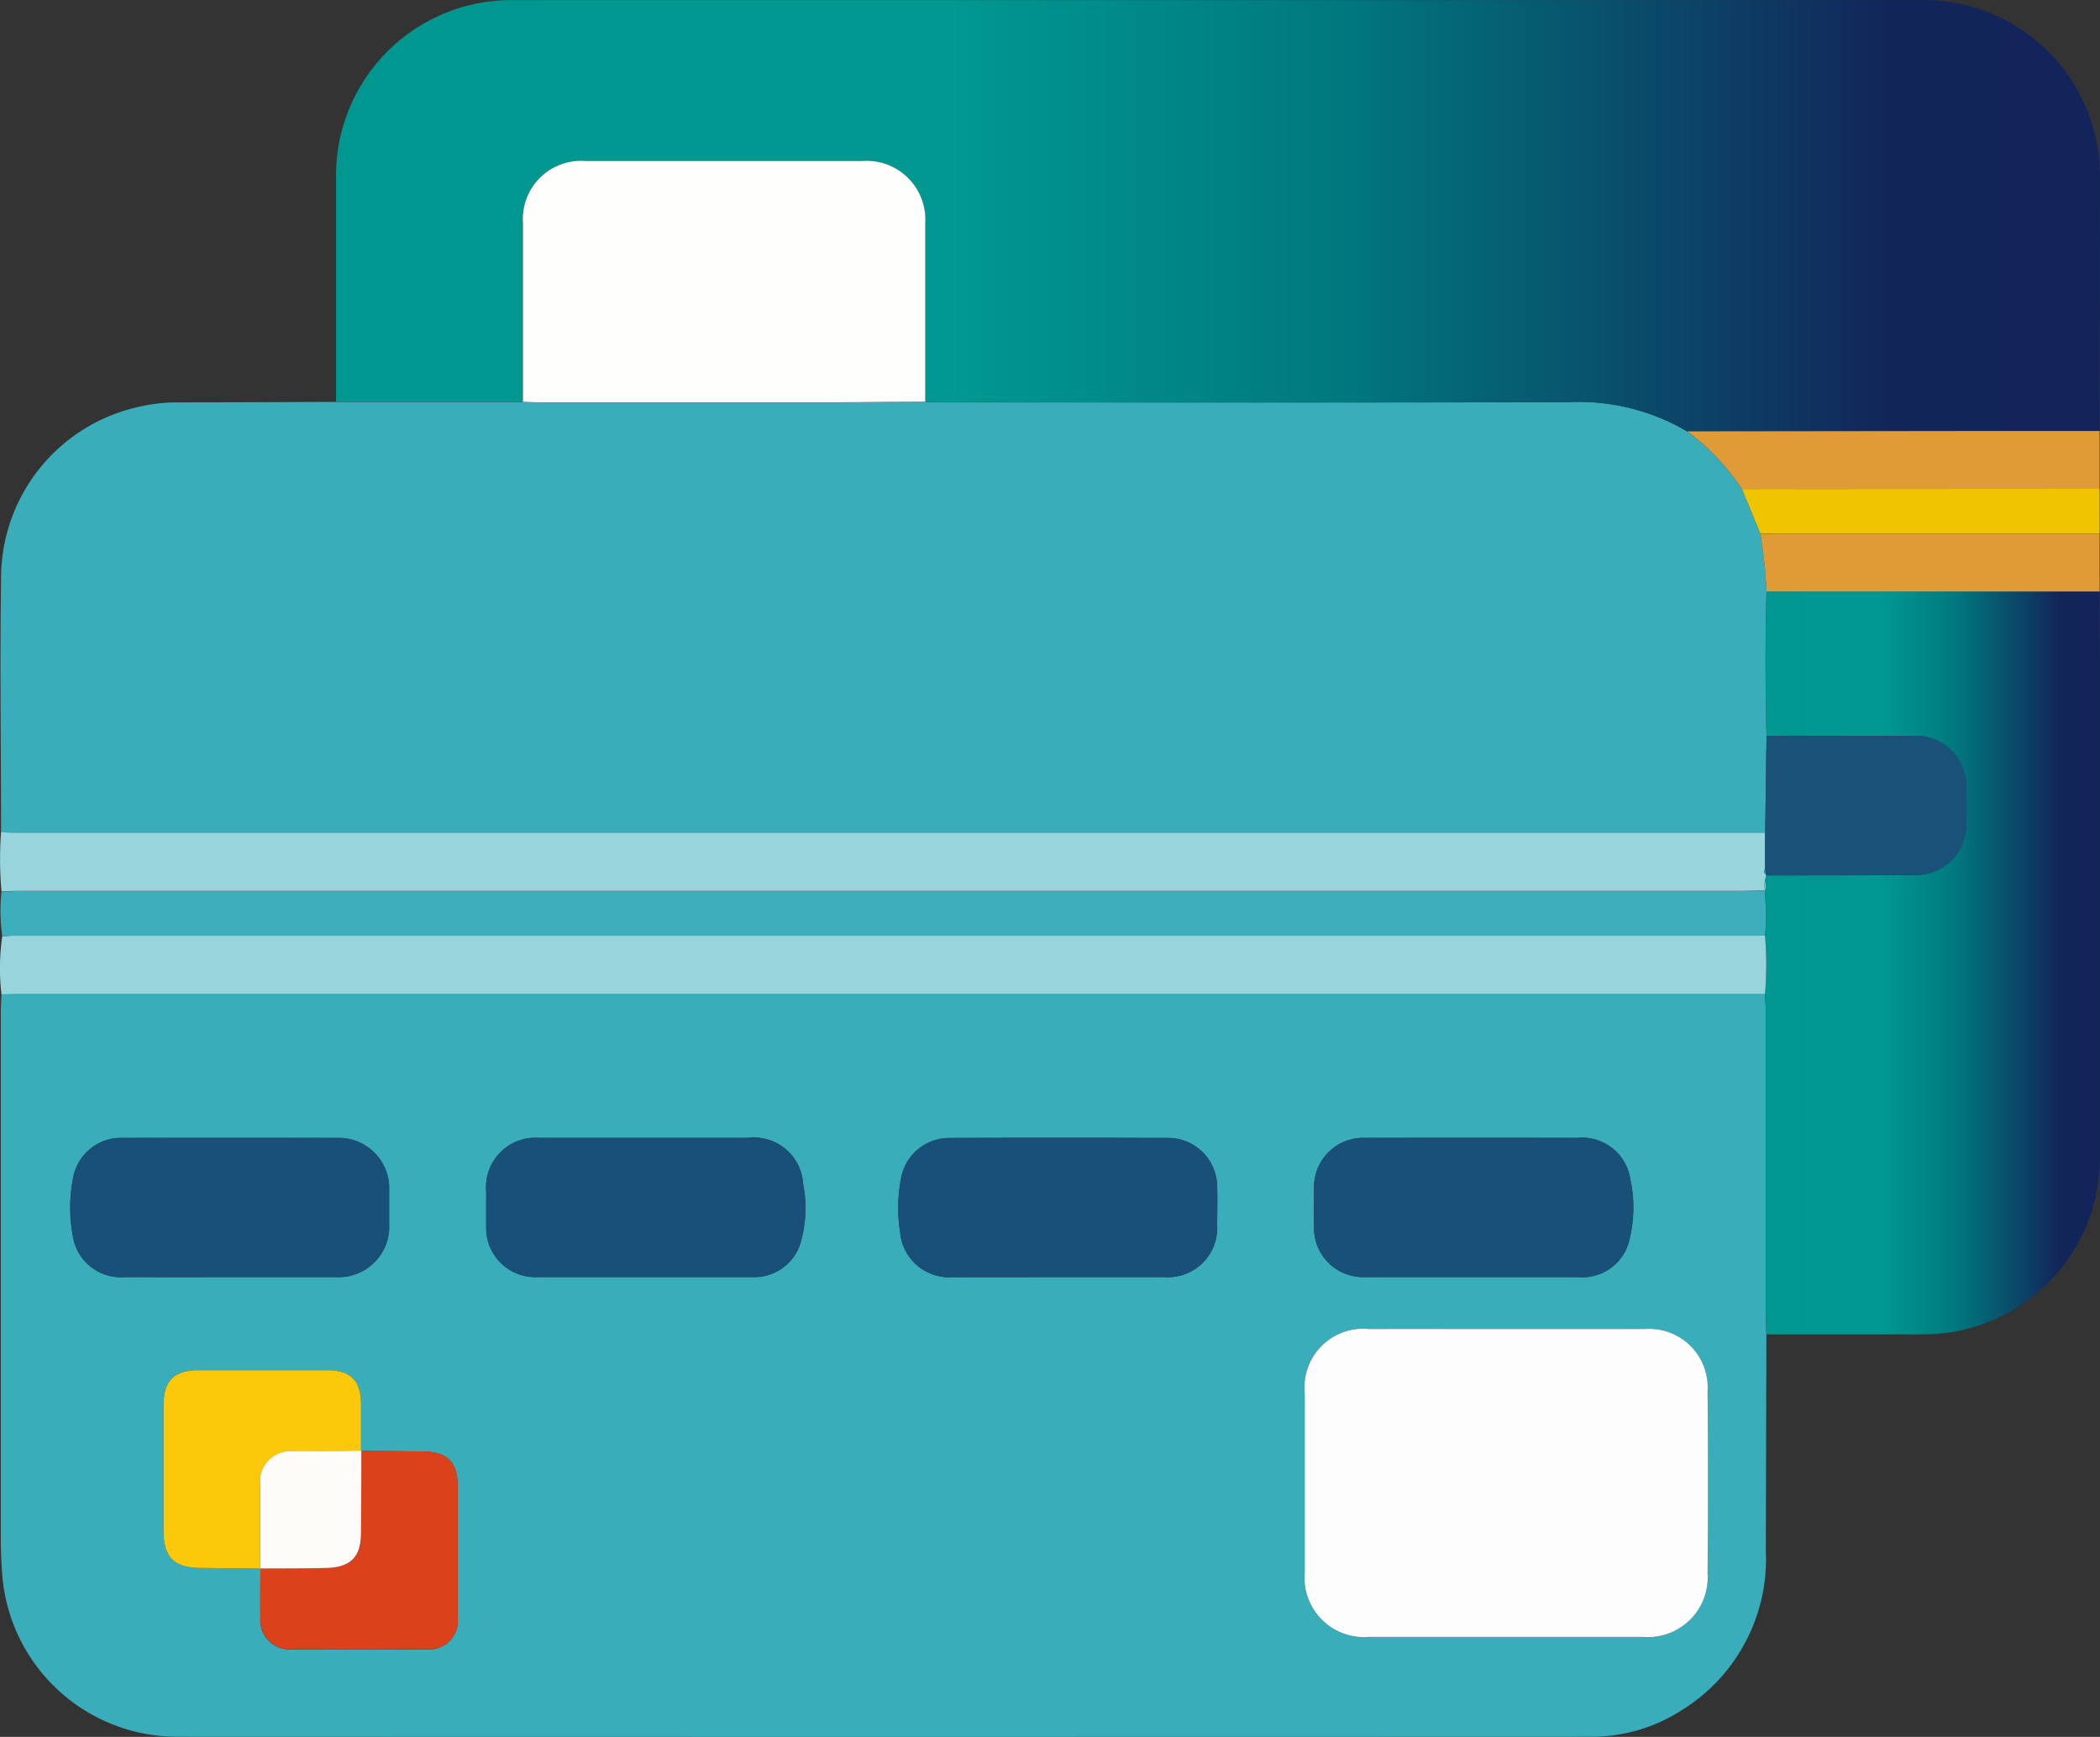
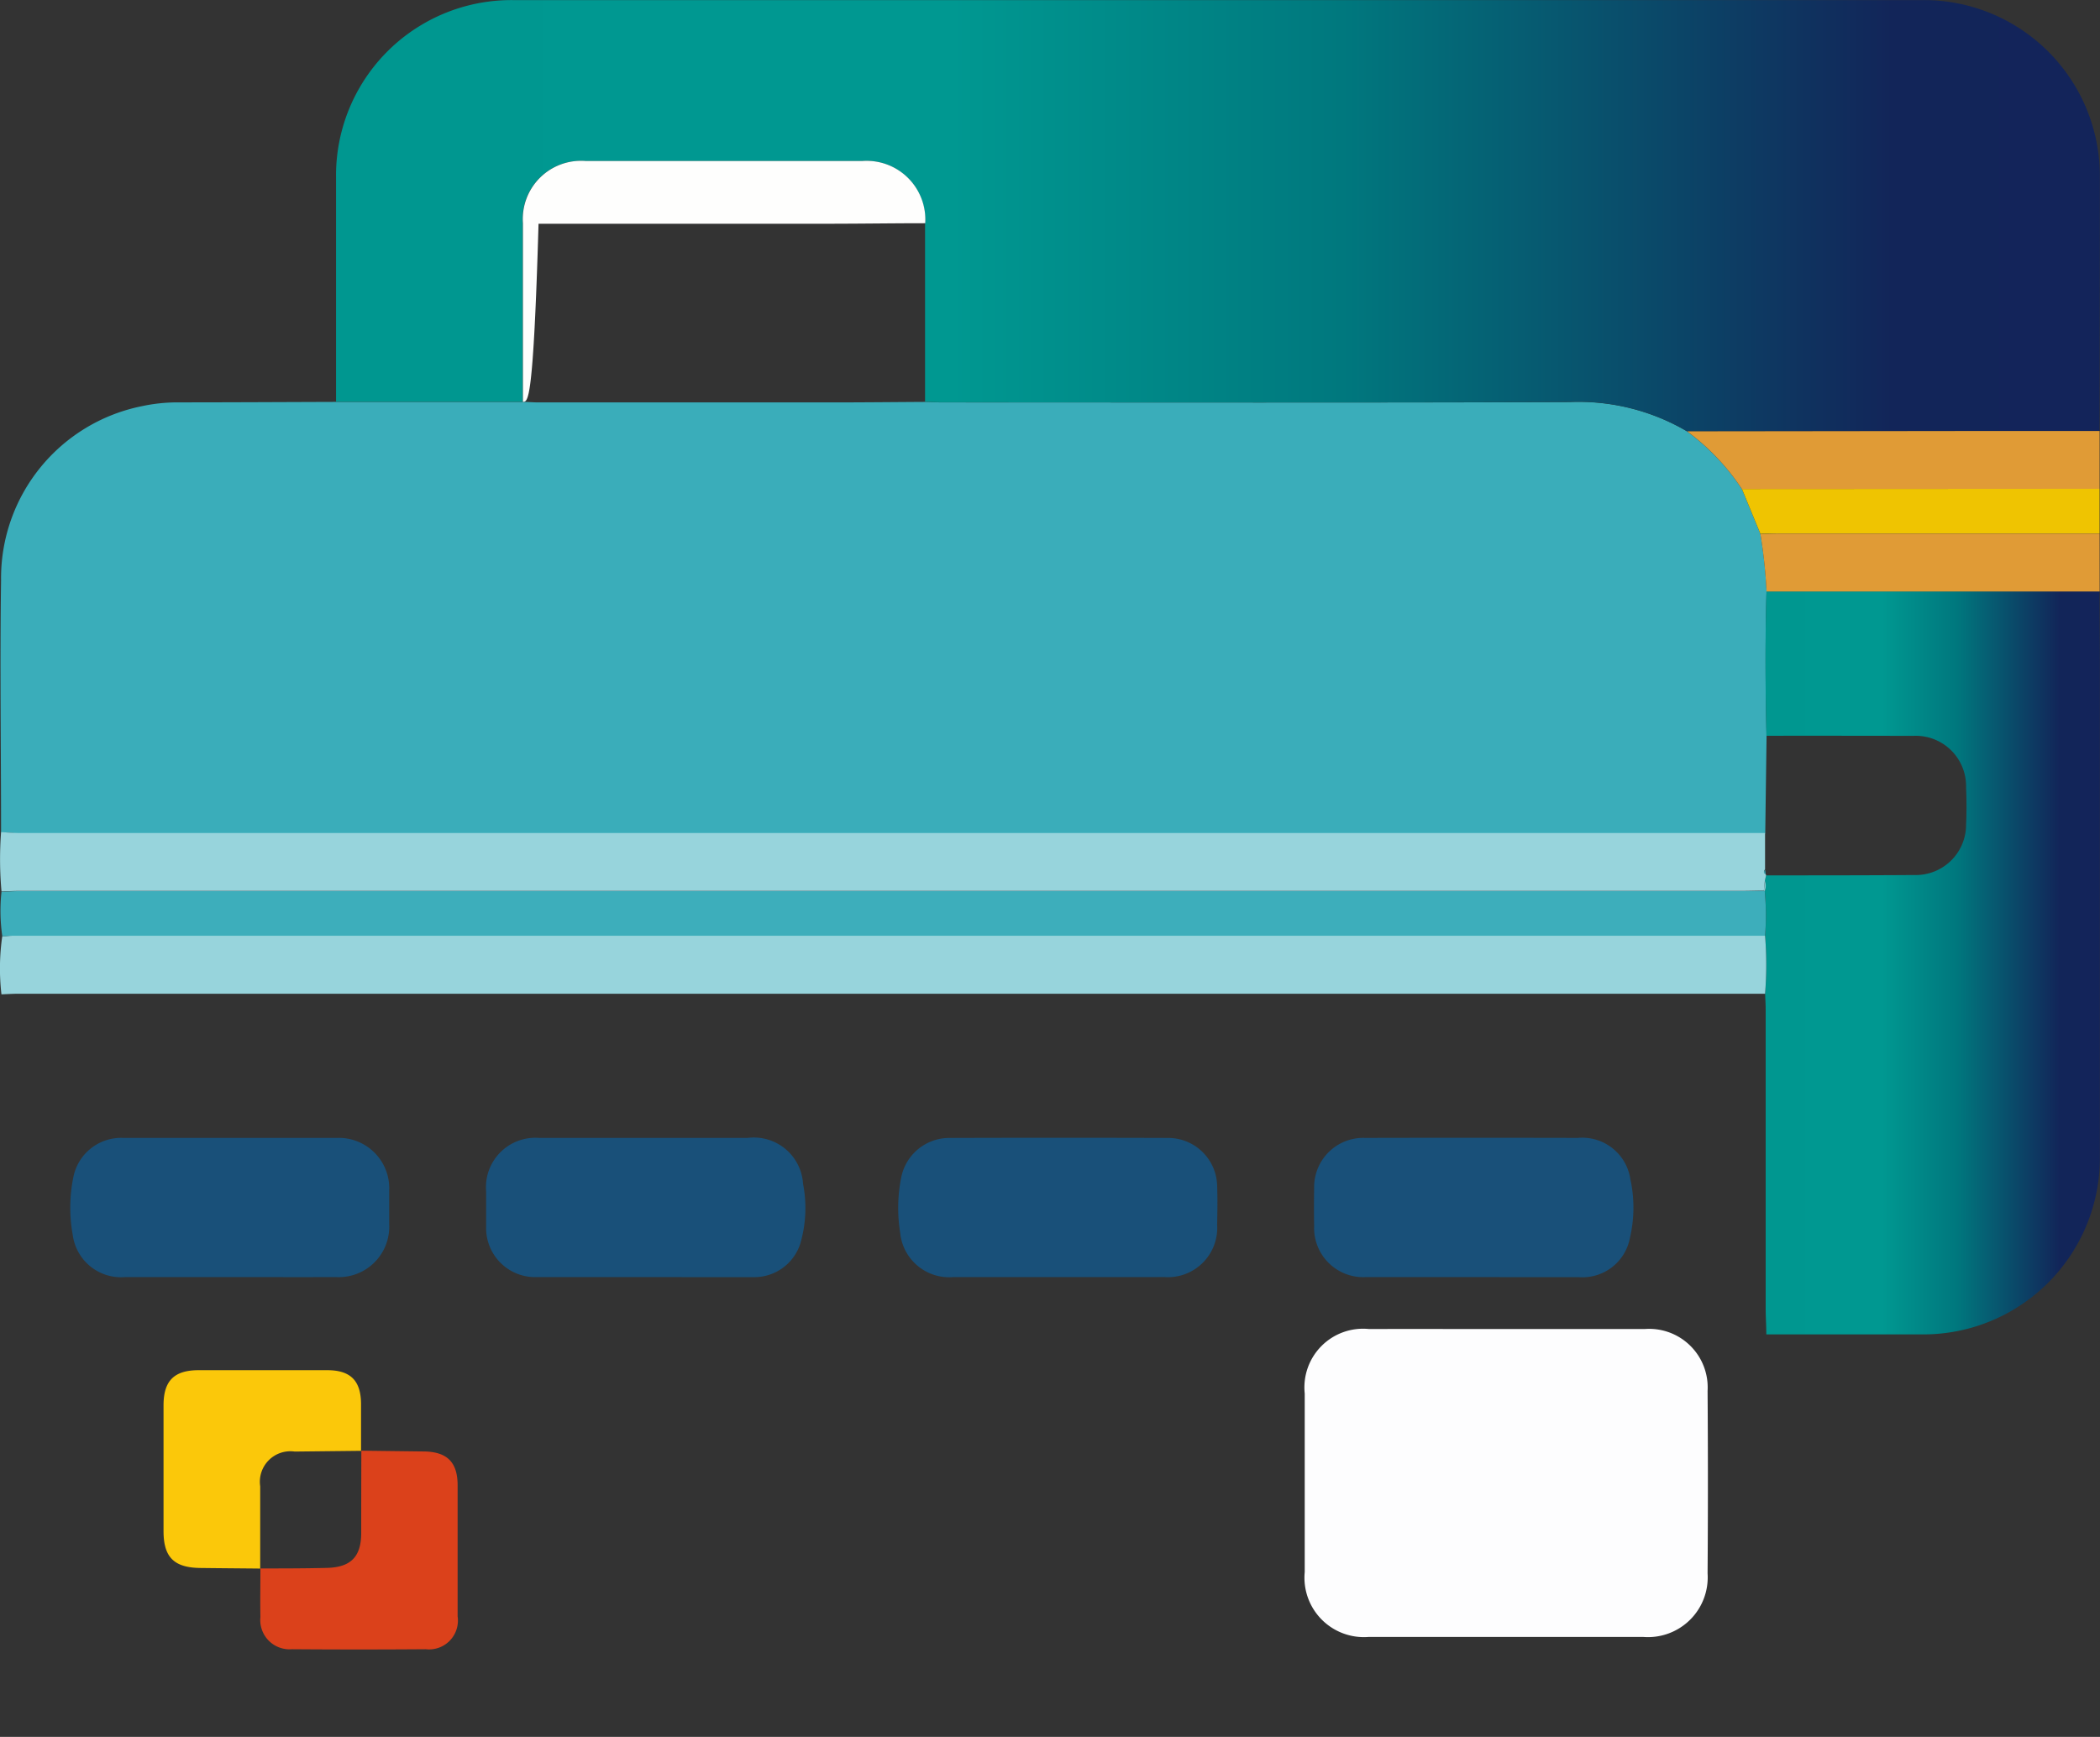
<svg xmlns="http://www.w3.org/2000/svg" xmlns:xlink="http://www.w3.org/1999/xlink" width="49.207" height="40.702" viewBox="0 0 49.207 40.702">
  <rect x="0" y="0" width="49.207" height="40.702" fill="#333333" stroke="none" />
  <defs>
    <linearGradient id="linear-gradient" y1="0.5" x2="1" y2="0.5" gradientUnits="objectBoundingBox">
      <stop offset="0" stop-color="#009790" />
      <stop offset="0.24" stop-color="#009891" />
      <stop offset="0.35" stop-color="#009891" />
      <stop offset="0.57" stop-color="#00787e" />
      <stop offset="0.88" stop-color="#122559" />
      <stop offset="1" stop-color="#13245a" />
    </linearGradient>
    <linearGradient id="linear-gradient-2" x1="0" y1="0.5" x2="1" y2="0.5" xlink:href="#linear-gradient" />
  </defs>
  <g id="Group_1198" data-name="Group 1198" transform="translate(-7590.326 -748.592)">
-     <path id="Path_4149" data-name="Path 4149" d="M7631.716,779.862q-.007,2.539-.013,5.079a4.159,4.159,0,0,1-1.957,3.718,3.9,3.9,0,0,1-2.156.631q-16.566.006-33.131,0a4.114,4.114,0,0,1-4.081-3.8c-.021-.286-.033-.573-.033-.86q0-6.172,0-12.345c0-.133.011-.266.016-.4.133-.005.266-.014.4-.014h10.593l30.332,0c0,.122.013.245.013.368q0,3.5,0,7C7631.7,779.454,7631.711,779.658,7631.716,779.862Zm-35.289,5.487c0,.379-.007.758,0,1.137a.686.686,0,0,0,.739.756q1.567.013,3.135,0a.676.676,0,0,0,.747-.77q0-1.537,0-3.073c0-.539-.245-.783-.789-.791l-1.473-.018c0-.369,0-.737,0-1.106-.005-.541-.249-.783-.795-.784q-1.505,0-3.01,0c-.574,0-.822.247-.823.824q0,1.475,0,2.949c0,.608.245.854.857.862C7595.486,785.341,7595.957,785.344,7596.427,785.349Zm29.2-5.613q-1.615,0-3.231,0a1.375,1.375,0,0,0-1.5,1.511q0,2.093,0,4.184a1.393,1.393,0,0,0,1.5,1.521h6.43a1.4,1.4,0,0,0,1.51-1.489q.012-2.137,0-4.276a1.372,1.372,0,0,0-1.478-1.45C7627.783,779.734,7626.707,779.736,7625.63,779.736Zm-.78-1.217q1.23,0,2.461,0a1.133,1.133,0,0,0,1.208-.922,3.128,3.128,0,0,0,.01-1.372,1.141,1.141,0,0,0-1.234-.969q-2.492,0-4.984,0a1.152,1.152,0,0,0-1.192,1.178q-.008.447,0,.892a1.151,1.151,0,0,0,1.208,1.192C7623.168,778.521,7624.009,778.519,7624.85,778.519Zm-9.763,0c.841,0,1.681,0,2.522,0a1.156,1.156,0,0,0,1.24-1.225c0-.307.008-.615,0-.922a1.148,1.148,0,0,0-1.132-1.113q-2.568-.01-5.137,0a1.149,1.149,0,0,0-1.13.907,3.638,3.638,0,0,0-.028,1.314,1.153,1.153,0,0,0,1.238,1.04Q7613.872,778.521,7615.087,778.519Zm-9.687,0c.862,0,1.723,0,2.584,0a1.132,1.132,0,0,0,1.1-.787,2.96,2.96,0,0,0,.064-1.4,1.155,1.155,0,0,0-1.295-1.076q-2.446,0-4.89,0a1.158,1.158,0,0,0-1.241,1.254c0,.277,0,.553,0,.83a1.149,1.149,0,0,0,1.192,1.178C7603.74,778.521,7604.57,778.519,7605.4,778.519Zm-9.685,0c.831,0,1.662,0,2.493,0a1.183,1.183,0,0,0,1.238-1.233c0-.266,0-.533,0-.8a1.181,1.181,0,0,0-1.216-1.229q-2.509-.006-5.018,0a1.142,1.142,0,0,0-1.17.934,3.566,3.566,0,0,0-.011,1.344,1.141,1.141,0,0,0,1.221.984Q7594.484,778.521,7595.715,778.519Z" fill="#3aadba" />
    <path id="Path_4150" data-name="Path 4150" d="M7590.351,768.1c0-1.969-.029-3.939,0-5.908a4.111,4.111,0,0,1,3.3-4.082,3.984,3.984,0,0,1,.823-.089c1.241,0,2.483-.007,3.724-.011h4.377c.122,0,.245.012.367.012q3.442,0,6.88,0c.727,0,1.454-.008,2.181-.012.133,0,.266.012.4.012,4.9,0,9.8.01,14.7-.008a5.02,5.02,0,0,1,2.757.689,5.311,5.311,0,0,1,1.284,1.353l.432,1.049a11.825,11.825,0,0,1,.144,1.35c-.033,1.127-.028,2.255,0,3.382l-.031,2.287-.554,0H7590.78C7590.637,768.117,7590.494,768.1,7590.351,768.1Z" fill="#3aadba" />
    <path id="Path_4151" data-name="Path 4151" d="M7629.859,758.7a5.02,5.02,0,0,0-2.757-.689c-4.9.018-9.8.009-14.7.008-.133,0-.266-.008-.4-.012q0-2.091,0-4.184a1.377,1.377,0,0,0-1.47-1.459q-3.246,0-6.493,0a1.365,1.365,0,0,0-1.464,1.459q0,2.093,0,4.184H7598.2q0-2.631,0-5.263a4.109,4.109,0,0,1,4.135-4.15q16.529,0,33.059,0a4.125,4.125,0,0,1,4.136,4.157q0,2.97-.008,5.94h-2.894Z" fill="url(#linear-gradient)" />
    <path id="Path_4152" data-name="Path 4152" d="M7631.716,765.834c-.025-1.127-.03-2.255,0-3.383l7.806,0c0,.575.008,1.149.008,1.724v11.48a4.137,4.137,0,0,1-4.216,4.206q-1.8,0-3.6,0c0-.2-.015-.408-.015-.613q0-3.5,0-7c0-.123-.008-.246-.013-.368a8.432,8.432,0,0,0,0-1.36,5.986,5.986,0,0,0-.008-1.046.321.321,0,0,0,0-.238l.03-.131c1.158,0,2.316,0,3.474-.008a1.179,1.179,0,0,0,1.213-1.17c.014-.3.012-.594,0-.891a1.179,1.179,0,0,0-1.241-1.2Q7633.437,765.832,7631.716,765.834Z" fill="url(#linear-gradient-2)" />
    <path id="Path_4153" data-name="Path 4153" d="M7631.685,770.519a8.432,8.432,0,0,1,0,1.36l-30.332,0h-10.593c-.134,0-.267.009-.4.014a5.277,5.277,0,0,1,.019-1.362c.082,0,.164-.012.246-.012Z" fill="#97d4dc" />
    <path id="Path_4154" data-name="Path 4154" d="M7631.71,769.1l-.03.131-.024.232c-.164,0-.328.007-.492.007h-40.372c-.144,0-.287.008-.431.012a8.524,8.524,0,0,1-.01-1.39c.143.007.286.02.429.02h40.351l.554,0,0,.849c-.024.039-.049.077.01.108Z" fill="#97d4dc" />
    <path id="Path_4155" data-name="Path 4155" d="M7590.361,769.487c.144,0,.287-.012.431-.012h40.372c.164,0,.328-.005.492-.007l.021.006a5.986,5.986,0,0,1,.008,1.046h-41.059c-.082,0-.164.008-.246.012A4.144,4.144,0,0,1,7590.361,769.487Z" fill="#3daebb" />
    <path id="Path_4156" data-name="Path 4156" d="M7629.859,758.7l6.771-.008h2.894v1.357l-8.381.005A5.311,5.311,0,0,0,7629.859,758.7Z" fill="#e09b36" />
    <path id="Path_4157" data-name="Path 4157" d="M7639.525,762.453l-7.806,0a11.832,11.832,0,0,0-.144-1.349c.143,0,.286-.008.43-.008l7.519,0Z" fill="#e09b36" />
    <path id="Path_4158" data-name="Path 4158" d="M7639.524,761.092l-7.519,0c-.144,0-.287.006-.43.008l-.432-1.049,8.381-.005Z" fill="#efc401" />
    <path id="Path_4159" data-name="Path 4159" d="M7625.63,779.736c1.077,0,2.153,0,3.23,0a1.372,1.372,0,0,1,1.478,1.45q.015,2.137,0,4.276a1.4,1.4,0,0,1-1.51,1.489h-6.43a1.393,1.393,0,0,1-1.5-1.521q0-2.091,0-4.184a1.375,1.375,0,0,1,1.5-1.511Q7624.015,779.734,7625.63,779.736Z" fill="#fdfdfe" />
    <path id="Path_4160" data-name="Path 4160" d="M7624.85,778.519c-.841,0-1.682,0-2.523,0a1.151,1.151,0,0,1-1.208-1.192q-.008-.445,0-.892a1.152,1.152,0,0,1,1.192-1.178q2.493-.006,4.984,0a1.141,1.141,0,0,1,1.234.969,3.128,3.128,0,0,1-.01,1.372,1.133,1.133,0,0,1-1.208.922Q7626.081,778.521,7624.85,778.519Z" fill="#195079" />
    <path id="Path_4161" data-name="Path 4161" d="M7615.087,778.519q-1.215,0-2.43,0a1.153,1.153,0,0,1-1.238-1.04,3.638,3.638,0,0,1,.028-1.314,1.149,1.149,0,0,1,1.13-.907q2.568-.008,5.137,0a1.148,1.148,0,0,1,1.132,1.113c.011.307.006.615,0,.922a1.156,1.156,0,0,1-1.24,1.225C7616.768,778.521,7615.928,778.519,7615.087,778.519Z" fill="#195079" />
    <path id="Path_4162" data-name="Path 4162" d="M7605.4,778.519c-.83,0-1.66,0-2.491,0a1.149,1.149,0,0,1-1.192-1.178c0-.277,0-.553,0-.83a1.158,1.158,0,0,1,1.241-1.254q2.445,0,4.89,0a1.155,1.155,0,0,1,1.295,1.076,2.96,2.96,0,0,1-.064,1.4,1.132,1.132,0,0,1-1.1.787C7607.123,778.522,7606.262,778.519,7605.4,778.519Z" fill="#195079" />
    <path id="Path_4163" data-name="Path 4163" d="M7595.715,778.519q-1.231,0-2.463,0a1.141,1.141,0,0,1-1.221-.984,3.566,3.566,0,0,1,.011-1.344,1.142,1.142,0,0,1,1.17-.934q2.509,0,5.018,0a1.181,1.181,0,0,1,1.216,1.229c0,.267,0,.534,0,.8a1.183,1.183,0,0,1-1.238,1.233C7597.377,778.521,7596.546,778.519,7595.715,778.519Z" fill="#195079" />
    <path id="Path_4164" data-name="Path 4164" d="M7596.427,785.349c-.47-.005-.941-.008-1.412-.014-.612-.008-.857-.254-.857-.862q0-1.475,0-2.949c0-.577.249-.823.823-.824q1.5,0,3.01,0c.546,0,.79.243.795.784,0,.369,0,.737,0,1.106l.006,0-1.562.017a.715.715,0,0,0-.807.814c0,.643,0,1.287,0,1.93Z" fill="#fbc80a" />
    <path id="Path_4165" data-name="Path 4165" d="M7598.793,782.587l-.006,0,1.473.018c.544.008.788.252.789.791q0,1.536,0,3.073a.676.676,0,0,1-.747.77q-1.567.012-3.135,0a.686.686,0,0,1-.739-.756c-.007-.379,0-.758,0-1.137h0c.521,0,1.042,0,1.562-.013.558-.014.8-.264.8-.818Q7598.79,783.553,7598.793,782.587Z" fill="#db411b" />
-     <path id="Path_4166" data-name="Path 4166" d="M7602.579,758.007q0-2.091,0-4.184a1.365,1.365,0,0,1,1.464-1.459q3.248,0,6.493,0a1.377,1.377,0,0,1,1.47,1.459q0,2.093,0,4.184c-.727,0-1.454.011-2.181.012q-3.439,0-6.88,0C7602.824,758.019,7602.7,758.011,7602.579,758.007Z" fill="#fefefd" />
-     <path id="Path_4167" data-name="Path 4167" d="M7631.687,768.97l0-.849q.016-1.143.031-2.287,1.722,0,3.443,0a1.179,1.179,0,0,1,1.241,1.2c.009.3.011.6,0,.891a1.179,1.179,0,0,1-1.213,1.17c-1.158.007-2.316.006-3.474.008l-.012-.026Z" fill="#1a5178" />
+     <path id="Path_4166" data-name="Path 4166" d="M7602.579,758.007q0-2.091,0-4.184a1.365,1.365,0,0,1,1.464-1.459q3.248,0,6.493,0a1.377,1.377,0,0,1,1.47,1.459c-.727,0-1.454.011-2.181.012q-3.439,0-6.88,0C7602.824,758.019,7602.7,758.011,7602.579,758.007Z" fill="#fefefd" />
    <path id="Path_4168" data-name="Path 4168" d="M7631.677,769.473l-.021-.006.024-.232A.321.321,0,0,1,7631.677,769.473Z" fill="#83cbd2" />
    <path id="Path_4169" data-name="Path 4169" d="M7631.687,768.97l.011.108C7631.638,769.047,7631.663,769.009,7631.687,768.97Z" fill="#3daebb" />
-     <path id="Path_4170" data-name="Path 4170" d="M7598.793,782.587q0,.965-.008,1.93c0,.554-.24.8-.8.818-.52.013-1.041.01-1.562.013,0-.643,0-1.287,0-1.93a.715.715,0,0,1,.807-.814Z" fill="#fdfcf9" />
  </g>
</svg>